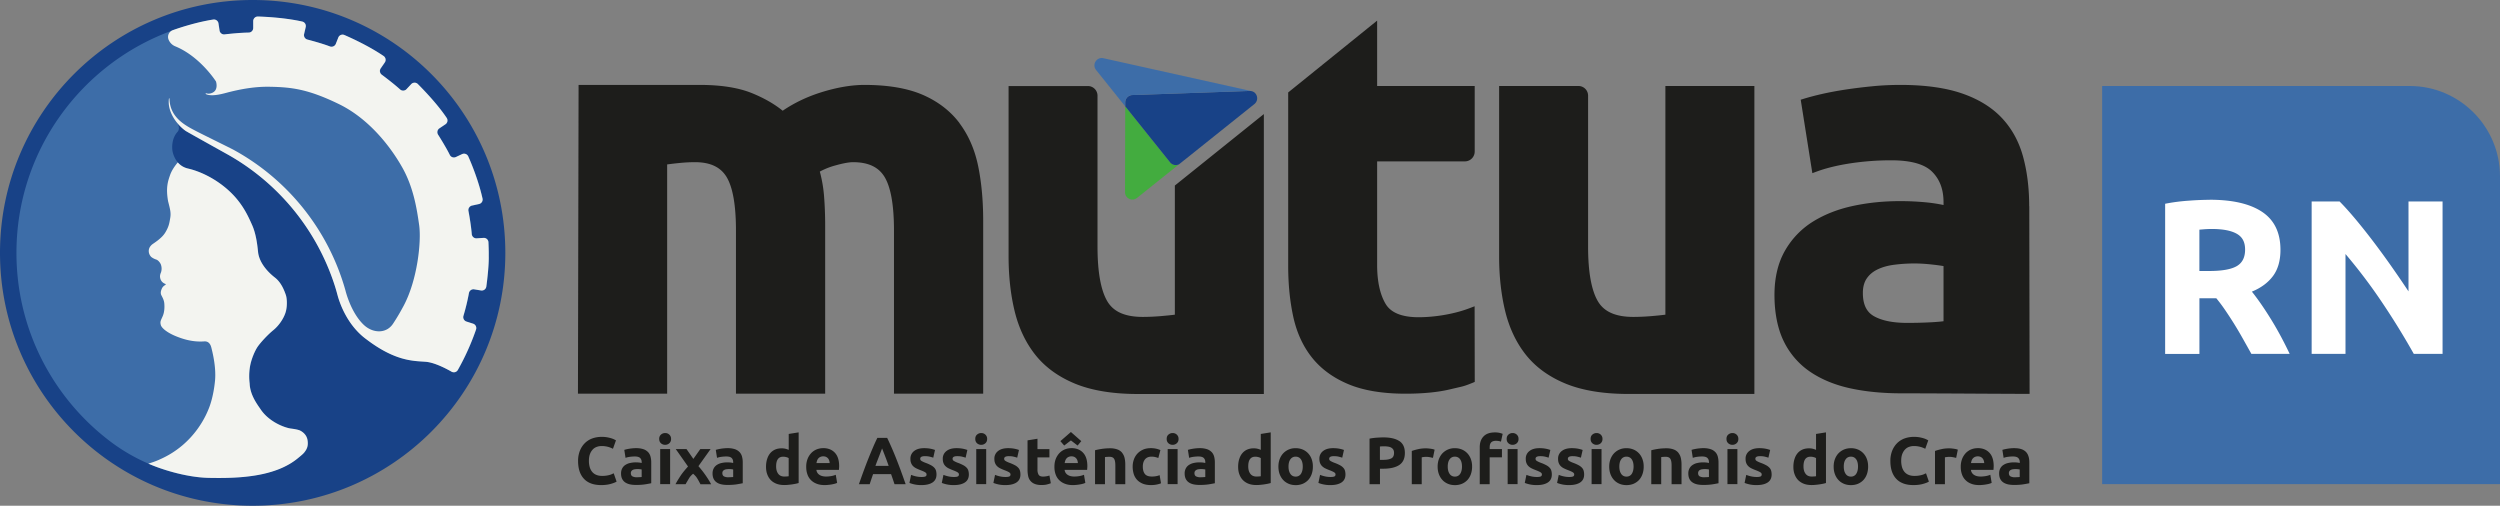
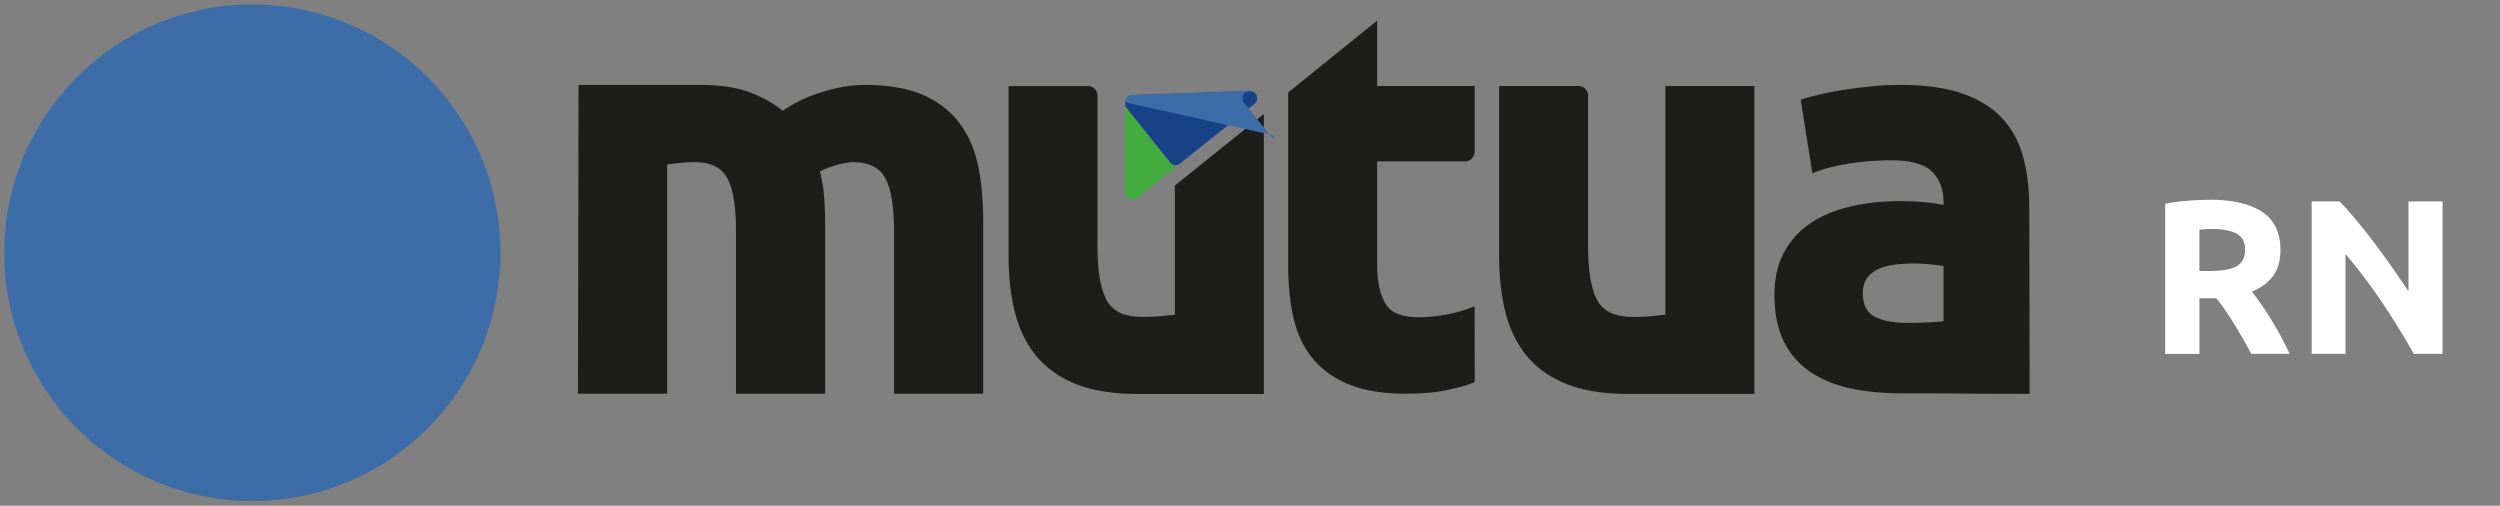
<svg xmlns="http://www.w3.org/2000/svg" width="262" height="53" fill="none">
  <rect width="100%" height="100%" fill="#808080" stroke="none" />
  <g clip-path="url(#a)">
    <path d="M100.56 12.906c-.956-1.273-2.256-2.272-3.862-2.97-1.592-.688-3.64-1.037-6.094-1.037-1.371 0-2.888.26-4.508.764-1.512.471-2.877 1.127-4.07 1.942-.87-.707-1.949-1.325-3.22-1.843-1.4-.57-3.236-.863-5.455-.863H60.635l-.066 32.36h9.349V17.232c.424-.057.857-.108 1.295-.15a16.088 16.088 0 0 1 1.62-.086c1.583 0 2.661.5 3.297 1.527.664 1.08.999 2.975.999 5.638v17.096h9.349V23.705c0-1.113-.038-2.173-.118-3.158a14.086 14.086 0 0 0-.443-2.564 7.59 7.59 0 0 1 1.668-.656c.781-.217 1.389-.33 1.813-.33 1.582 0 2.66.5 3.292 1.527.664 1.08.999 2.975.999 5.638v17.096h9.349V23.13c0-2.084-.175-4.002-.523-5.704-.353-1.734-1.013-3.252-1.964-4.52h.009ZM123.13 32.977c-.434.056-.923.103-1.46.15-.674.057-1.314.085-1.908.085-1.846 0-3.061-.532-3.711-1.63-.683-1.15-1.032-3.083-1.032-5.742V10.026a1.01 1.01 0 0 0-1.007-1.009h-8.313v17.85c0 2.084.216 4.021.64 5.76.433 1.768 1.168 3.314 2.19 4.592 1.032 1.287 2.44 2.3 4.192 3.012 1.733.702 3.933 1.06 6.523 1.06h13.207V11.954l-9.326 7.49v13.528l.005.005ZM174.543 32.977a36.11 36.11 0 0 1-1.46.15c-.674.057-1.315.085-1.908.085-1.846 0-3.061-.532-3.711-1.63-.683-1.15-1.032-3.083-1.032-5.742V10.021a1.01 1.01 0 0 0-1.008-1.009h-8.317v17.851c0 2.083.216 4.02.64 5.76.434 1.768 1.168 3.314 2.19 4.591 1.032 1.287 2.44 2.3 4.192 3.012 1.733.702 3.933 1.06 6.523 1.06h13.207V9.013h-9.326v23.96l.01.005ZM212.659 21.602c0-1.894-.216-3.643-.645-5.199-.433-1.583-1.187-2.95-2.237-4.058-1.05-1.112-2.463-1.975-4.192-2.564-1.709-.585-3.871-.882-6.419-.882-.994 0-1.997.047-2.982.146-.97.095-1.912.213-2.793.345-.885.136-1.714.292-2.458.461-.744.17-1.375.34-1.884.495l-.334.104 1.219 7.698.462-.17c.998-.368 2.204-.66 3.575-.868a28.631 28.631 0 0 1 4.229-.31c2.049 0 3.49.4 4.286 1.197.806.806 1.196 1.852 1.196 3.205v.283a17.21 17.21 0 0 0-1.639-.26 28.103 28.103 0 0 0-2.986-.146c-1.657 0-3.282.165-4.827.495-1.564.33-2.972.877-4.187 1.622a8.582 8.582 0 0 0-2.967 3.059c-.74 1.277-1.112 2.847-1.112 4.666 0 1.82.32 3.503.956 4.808a8.166 8.166 0 0 0 2.765 3.22c1.182.806 2.604 1.395 4.229 1.748 1.602.35 3.41.524 5.374.524 1.837 0 5.61.019 8.638.037 2.063.01 3.796.02 4.371.02h.405l-.033-19.68-.01.005Zm-8.981 12.063c-.391.052-.876.09-1.446.117-.749.038-1.55.057-2.379.057-1.483 0-2.656-.24-3.485-.716-.768-.443-1.14-1.235-1.14-2.423 0-.604.132-1.103.391-1.494.269-.401.627-.712 1.102-.948.49-.245 1.074-.415 1.734-.504a16.286 16.286 0 0 1 2.204-.142c.551 0 1.173.038 1.841.114.481.051.881.108 1.182.16v5.779h-.004ZM153.998 32.303c-.767.292-1.639.527-2.581.692-.942.165-1.87.25-2.755.25-1.743 0-2.901-.471-3.452-1.4-.589-.999-.886-2.37-.886-4.082v-10.85h9.194c.57 0 1.031-.462 1.031-1.033V9.012h-10.225V2.16l-9.321 7.528v18.19c0 1.965.189 3.784.551 5.406.373 1.654 1.046 3.087 1.993 4.252.951 1.173 2.237 2.097 3.815 2.748 1.563.645 3.556.975 5.925.975 1.851 0 3.438-.155 4.719-.466.334-.08.575-.132.768-.18.541-.122.744-.164 1.53-.485l.25-.104-.014-7.928-.546.208h.004Z" fill="#1D1D1B" />
    <path d="M131.434 9.673s-.01-.005-.015-.01c0 0 .01.005.015.01ZM131.344 9.62s-.028-.014-.043-.018c.015.004.029.014.043.019ZM131.241 9.573l-.048-.014c.019 0 .033.01.048.014ZM131.631 10.723l.024-.037-.024.037ZM131.688 10.62s.014-.028.019-.043c-.005.014-.01.029-.019.043ZM131.56 10.818l.015-.02-.015.02ZM131.73 10.511s.005-.028.009-.037a.085.085 0 0 1-.009.037ZM122.626 17.012l-4.701-5.869-.023 8.998a.771.771 0 0 0 1.253.604l4.408-3.526a.77.77 0 0 1-.937-.207Z" fill="#43AC3F" />
    <path d="M131.433 9.672s-.009-.004-.014-.01c-.023-.018-.052-.032-.075-.046-.014-.005-.028-.014-.043-.02a.254.254 0 0 0-.066-.023l-.047-.014a.9.9 0 0 0-.23-.028l-12.288.429a.77.77 0 0 0-.745.768v.415l4.701 5.869a.766.766 0 0 0 .937.207l7.899-6.316a.636.636 0 0 0 .094-.09c.004-.005.009-.014.014-.019a.41.41 0 0 0 .056-.075l.024-.038a.514.514 0 0 0 .033-.066c.005-.014.014-.028.019-.042l.023-.066c0-.014.005-.029.01-.043l.014-.08v-.028a.792.792 0 0 0-.32-.693l.004.01Z" fill="#184287" />
-     <path d="M117.925 10.728a.77.77 0 0 1 .745-.768l12.288-.429c.084 0 .16.01.23.028-.014 0-.023-.01-.037-.01L115.636 6.1c-.711-.16-1.224.67-.767 1.235l3.052 3.809v-.415h.004Z" fill="#3D6DA8" />
-     <path d="M64.125 49.691a2.06 2.06 0 0 1-.26.09 2.913 2.913 0 0 1-.758.094c-.25 0-.466-.042-.645-.123a1.09 1.09 0 0 1-.429-.334 1.41 1.41 0 0 1-.24-.5 2.408 2.408 0 0 1-.075-.627c0-.278.038-.518.113-.712.075-.198.174-.353.297-.48.122-.128.264-.213.424-.27.16-.056.325-.084.494-.084a2.518 2.518 0 0 1 1.192.288l.315-.882a2.424 2.424 0 0 0-.183-.099 1.927 1.927 0 0 0-.316-.122 3.773 3.773 0 0 0-.438-.104 3.387 3.387 0 0 0-.56-.043c-.354 0-.683.057-.985.165a2.17 2.17 0 0 0-.782.495c-.216.217-.39.481-.518.797a2.857 2.857 0 0 0-.188 1.075c0 .806.207 1.428.617 1.866.414.439 1.012.656 1.799.656.367 0 .692-.038.97-.114.278-.075.495-.155.65-.25l-.301-.871c-.061.028-.127.056-.203.089h.01ZM67.907 47.372a1.174 1.174 0 0 0-.495-.302 2.377 2.377 0 0 0-.768-.103c-.122 0-.24.004-.358.018a3.71 3.71 0 0 0-.339.043 8.615 8.615 0 0 0-.296.056c-.09.024-.165.043-.226.062l.132.839c.122-.047.273-.085.447-.109.17-.023.349-.037.523-.037.263 0 .452.051.56.16.108.108.16.25.16.424v.1a1.92 1.92 0 0 0-.254-.048 3.929 3.929 0 0 0-.358-.019 2.63 2.63 0 0 0-.58.061 1.445 1.445 0 0 0-.494.194.966.966 0 0 0-.344.358c-.084.15-.132.33-.132.547 0 .216.038.414.114.565a.947.947 0 0 0 .32.373c.141.094.306.165.5.207.192.042.409.061.644.061.377 0 .697-.023.966-.066.268-.042.47-.084.621-.113v-2.168c0-.226-.023-.434-.075-.622a1.115 1.115 0 0 0-.259-.476l-.01-.005Zm-.66 2.616c-.056.01-.132.019-.226.019-.094.005-.193.01-.292.01a.935.935 0 0 1-.452-.095c-.108-.066-.165-.174-.165-.34 0-.084.02-.15.057-.207a.39.39 0 0 1 .155-.132.668.668 0 0 1 .226-.066 2.086 2.086 0 0 1 .697.024v.792-.005ZM70.229 47.06h-1.041v3.677h1.04v-3.676ZM69.706 45.383c-.17 0-.311.056-.438.165a.573.573 0 0 0-.184.452c0 .194.061.34.184.453a.64.64 0 0 0 .438.165.65.65 0 0 0 .438-.165.573.573 0 0 0 .184-.453.58.58 0 0 0-.184-.452.619.619 0 0 0-.438-.165ZM73.196 48.852l1.276-1.791h-1.078l-.73 1.032-.72-1.032h-1.127c.208.292.415.589.627.89.212.298.433.614.66.939-.128.141-.26.292-.392.452-.132.16-.259.325-.372.495-.113.17-.216.335-.315.495a7.54 7.54 0 0 0-.231.41h1.06c.051-.094.103-.193.17-.297.06-.108.126-.217.192-.325a1.48 1.48 0 0 1 .208-.273 2.07 2.07 0 0 1 .216-.198c.076.066.15.136.226.216.076.08.15.18.217.293.07.113.132.221.188.33.057.103.104.193.142.264h1.116a9.227 9.227 0 0 0-.546-.887 10.235 10.235 0 0 0-.782-1.004l-.005-.009ZM77.496 47.372a1.175 1.175 0 0 0-.495-.302 2.377 2.377 0 0 0-.767-.103c-.123 0-.24.004-.358.018a3.71 3.71 0 0 0-.34.043 8.615 8.615 0 0 0-.296.056c-.09.024-.165.043-.226.062l.132.839c.122-.047.273-.085.447-.109.174-.023.349-.037.523-.037.264 0 .452.051.56.16.109.108.16.25.16.424v.1a1.92 1.92 0 0 0-.254-.048 3.93 3.93 0 0 0-.358-.019c-.198 0-.39.019-.579.061a1.445 1.445 0 0 0-.495.194.966.966 0 0 0-.343.358c-.085.15-.132.33-.132.547 0 .216.038.414.113.565a.947.947 0 0 0 .32.373c.137.094.306.165.5.207.192.042.41.061.645.061.376 0 .697-.023.965-.066.264-.042.471-.084.622-.113v-2.168c0-.226-.024-.434-.076-.622a1.115 1.115 0 0 0-.259-.476l-.009-.005Zm-.66 2.616c-.056.01-.131.019-.225.019-.095.005-.194.01-.293.01a.935.935 0 0 1-.452-.095c-.108-.066-.164-.174-.164-.34 0-.084.018-.15.056-.207a.39.39 0 0 1 .156-.132.668.668 0 0 1 .226-.066 2.086 2.086 0 0 1 .697.024v.792-.005ZM82.653 47.146a2.12 2.12 0 0 0-.344-.118 1.619 1.619 0 0 0-.386-.043c-.259 0-.494.043-.697.132-.202.09-.372.217-.513.387-.141.17-.245.372-.32.613-.076.24-.114.509-.114.806 0 .297.043.56.132.792.085.235.212.438.373.603.164.165.362.292.602.382.236.09.509.132.81.132.128 0 .26-.005.396-.02.137-.013.273-.027.405-.046.132-.02.26-.043.382-.066.122-.024.226-.052.32-.08v-5.308l-1.041.165v1.664l-.005.005Zm0 2.762c-.052.01-.117.019-.198.023-.08.005-.164.01-.258.01-.283 0-.5-.1-.641-.292-.146-.194-.217-.453-.217-.778 0-.67.245-1.009.74-1.009.108 0 .212.014.32.043a.914.914 0 0 1 .254.103v1.9ZM86.256 46.967c-.226 0-.442.042-.654.122-.212.085-.4.208-.566.373a1.884 1.884 0 0 0-.395.612 2.27 2.27 0 0 0-.15.858c0 .269.037.523.117.754.075.231.193.434.358.604.16.17.363.306.607.4.245.1.533.147.862.147.132 0 .26-.01.391-.024.132-.014.255-.028.368-.052a2.52 2.52 0 0 0 .31-.07c.095-.029.17-.057.227-.086l-.142-.848a2.289 2.289 0 0 1-.452.132 3.179 3.179 0 0 1-.56.052c-.297 0-.537-.061-.716-.189a.692.692 0 0 1-.302-.509h2.36c.005-.056.01-.118.014-.193.005-.07.01-.137.01-.198 0-.622-.151-1.089-.453-1.41-.301-.32-.716-.48-1.238-.48l.004.005Zm-.692 1.565c.014-.09.038-.175.066-.264a.682.682 0 0 1 .132-.227.59.59 0 0 1 .212-.155.73.73 0 0 1 .301-.062c.118 0 .221.024.306.062.08.042.151.099.203.16a.672.672 0 0 1 .118.221c.028.085.042.17.047.26h-1.376l-.009.005ZM93.915 48.041a33.633 33.633 0 0 0-.938-2.15h-1.031c-.165.336-.32.68-.471 1.033a48.44 48.44 0 0 0-.942 2.371c-.165.443-.335.924-.518 1.447h1.13c.052-.165.109-.34.17-.518.06-.18.122-.354.183-.533h1.889l.184.533.174.518h1.168c-.184-.523-.358-1.004-.518-1.447a73.204 73.204 0 0 0-.48-1.254Zm-2.172.783c.076-.208.151-.41.226-.599.076-.193.142-.368.203-.523l.16-.42c.047-.122.085-.216.108-.287l.113.283c.047.122.104.259.165.42.061.155.127.334.198.522l.217.604h-1.39ZM97.913 49.017a1.278 1.278 0 0 0-.353-.264 4.152 4.152 0 0 0-.565-.25 2.899 2.899 0 0 1-.278-.118c-.07-.037-.127-.066-.17-.099a.225.225 0 0 1-.084-.094.285.285 0 0 1-.024-.113c0-.184.165-.273.49-.273.179 0 .334.014.48.047.142.033.273.07.396.113l.184-.81a3.183 3.183 0 0 0-.49-.133 3.574 3.574 0 0 0-.645-.056c-.448 0-.801.099-1.055.301a.983.983 0 0 0-.387.816c0 .179.024.33.076.452a.915.915 0 0 0 .216.325c.095.09.208.17.34.231.131.066.282.128.442.189.207.08.368.15.466.212.104.066.151.137.151.222 0 .108-.037.179-.118.216-.08.038-.212.057-.405.057-.193 0-.367-.019-.55-.057a3.162 3.162 0 0 1-.547-.165l-.174.844a3.297 3.297 0 0 0 1.267.226c.499 0 .885-.094 1.158-.278.273-.184.41-.462.41-.825 0-.15-.019-.287-.052-.405a.743.743 0 0 0-.183-.316l.004.005ZM101.304 49.017a1.26 1.26 0 0 0-.353-.264 4.171 4.171 0 0 0-.565-.25 2.872 2.872 0 0 1-.278-.118c-.071-.037-.127-.066-.17-.099a.225.225 0 0 1-.084-.094.285.285 0 0 1-.024-.113c0-.184.165-.273.49-.273.179 0 .334.014.48.047.142.033.274.07.396.113l.184-.81a3.213 3.213 0 0 0-.49-.133 3.57 3.57 0 0 0-.645-.056c-.448 0-.801.099-1.055.301a.983.983 0 0 0-.387.816c0 .179.024.33.076.452a.915.915 0 0 0 .216.325c.095.09.208.17.34.231.131.066.282.128.442.189.208.08.368.15.467.212.103.066.15.137.15.222 0 .108-.037.179-.117.216-.081.038-.212.057-.405.057-.194 0-.368-.019-.552-.057a3.162 3.162 0 0 1-.546-.165l-.174.844a3.297 3.297 0 0 0 1.267.226c.499 0 .885-.094 1.158-.278.274-.184.41-.462.41-.825 0-.15-.019-.287-.052-.405a.747.747 0 0 0-.183-.316l.004.005ZM102.83 45.383a.65.65 0 0 0-.438.165c-.127.108-.183.259-.183.452 0 .194.061.34.183.453a.643.643 0 0 0 .438.165c.17 0 .311-.057.438-.165.123-.109.184-.26.184-.453a.578.578 0 0 0-.184-.452.617.617 0 0 0-.438-.165ZM103.353 47.06h-1.041v3.677h1.041v-3.676ZM106.711 49.017a1.275 1.275 0 0 0-.353-.264 4.171 4.171 0 0 0-.565-.25 2.872 2.872 0 0 1-.278-.118c-.071-.037-.127-.066-.17-.099a.224.224 0 0 1-.084-.094.27.27 0 0 1-.024-.113c0-.184.165-.273.49-.273.179 0 .334.014.48.047.142.033.273.07.396.113l.184-.81a3.213 3.213 0 0 0-.49-.133 3.57 3.57 0 0 0-.645-.056c-.448 0-.801.099-1.055.301a.982.982 0 0 0-.387.816c0 .179.024.33.076.452a.906.906 0 0 0 .216.325c.095.09.208.17.339.231.132.066.283.128.443.189.207.08.368.15.466.212.104.066.151.137.151.222 0 .108-.038.179-.118.216-.08.038-.212.057-.405.057-.193 0-.367-.019-.551-.057a3.17 3.17 0 0 1-.546-.165l-.174.844a3.296 3.296 0 0 0 1.267.226c.499 0 .885-.094 1.158-.278.273-.184.41-.462.41-.825 0-.15-.019-.287-.052-.405a.747.747 0 0 0-.183-.316l.004.005ZM109.655 49.913a1.777 1.777 0 0 1-.344.033c-.231 0-.386-.066-.466-.198a1.042 1.042 0 0 1-.118-.524v-1.291h1.253v-.867h-1.253V45.98l-1.041.17v3.092c0 .24.024.453.066.65a1.095 1.095 0 0 0 .683.82c.184.076.419.119.707.119.226 0 .414-.02.565-.057.155-.038.292-.08.419-.132l-.146-.81a1.632 1.632 0 0 1-.325.084v-.004ZM112.231 46.156l.702.537.386-.462-1.088-.957-1.102.957.4.462.702-.537ZM112.269 46.967c-.226 0-.443.042-.655.122-.212.085-.4.208-.565.373a1.89 1.89 0 0 0-.396.612c-.099.245-.15.528-.15.858 0 .269.037.523.117.754.076.231.194.434.358.604.161.17.363.306.608.4.245.1.532.147.862.147.132 0 .259-.01.391-.024s.254-.028.367-.052c.113-.019.217-.042.311-.07a1.43 1.43 0 0 0 .226-.086l-.141-.848a2.306 2.306 0 0 1-.452.132 3.182 3.182 0 0 1-.561.052c-.297 0-.537-.061-.716-.189a.69.69 0 0 1-.301-.509h2.359a8.51 8.51 0 0 0 .015-.193c.004-.07.009-.137.009-.198 0-.622-.151-1.089-.452-1.41-.302-.32-.716-.48-1.239-.48l.005.005Zm-.692 1.565c.014-.09.037-.175.065-.264a.703.703 0 0 1 .132-.227.601.601 0 0 1 .212-.155.733.733 0 0 1 .302-.062c.117 0 .221.024.306.062a.68.68 0 0 1 .202.16.658.658 0 0 1 .118.221c.028.085.043.17.047.26h-1.375l-.009.005ZM117.6 47.447a1.152 1.152 0 0 0-.494-.344 2.163 2.163 0 0 0-.777-.122c-.311 0-.603.023-.881.066-.278.042-.509.09-.688.141v3.554h1.041v-2.837c.066-.01.137-.02.222-.024.084-.005.164-.01.24-.01.24 0 .405.071.494.213.09.141.132.377.132.711v1.952h1.041v-2.079c0-.25-.028-.48-.075-.683a1.38 1.38 0 0 0-.259-.533l.004-.005ZM121.128 49.908a2.515 2.515 0 0 1-.405.033c-.353 0-.603-.09-.744-.274-.141-.183-.212-.438-.212-.768 0-.311.075-.566.226-.754.151-.189.382-.288.688-.288.146 0 .273.015.391.043.117.028.221.061.32.099l.217-.83a2.438 2.438 0 0 0-1.013-.202c-.297 0-.565.051-.796.15-.231.104-.429.24-.594.415a1.786 1.786 0 0 0-.372.613 2.225 2.225 0 0 0-.131.754c0 .269.037.528.108.764.07.235.188.438.344.613.155.17.353.306.598.41.24.099.532.15.866.15.217 0 .42-.018.603-.056.184-.038.335-.08.452-.132l-.146-.853c-.122.052-.254.09-.4.113ZM123.412 47.06h-1.04v3.677h1.04v-3.676ZM122.89 45.383a.648.648 0 0 0-.438.165c-.128.108-.184.259-.184.452 0 .194.061.34.184.453a.64.64 0 0 0 .438.165c.169 0 .31-.057.438-.165a.574.574 0 0 0 .183-.453.58.58 0 0 0-.183-.452.62.62 0 0 0-.438-.165ZM126.973 47.372a1.17 1.17 0 0 0-.494-.302 2.382 2.382 0 0 0-.768-.103c-.123 0-.24.004-.358.018-.118.01-.231.024-.339.043a8.55 8.55 0 0 0-.297.056c-.089.024-.165.043-.226.062l.132.839c.122-.047.273-.085.447-.109.17-.023.349-.037.523-.037.264 0 .452.051.561.16.108.108.16.25.16.424v.1a1.924 1.924 0 0 0-.255-.048 3.915 3.915 0 0 0-.358-.019c-.197 0-.391.019-.579.061a1.444 1.444 0 0 0-.494.194.968.968 0 0 0-.344.358 1.09 1.09 0 0 0-.132.547c0 .216.038.414.113.565a.948.948 0 0 0 .32.373c.141.094.306.165.499.207.194.042.41.061.646.061.376 0 .697-.023.965-.066.269-.042.471-.084.622-.113v-2.168c0-.226-.024-.434-.075-.622a1.114 1.114 0 0 0-.26-.476l-.009-.005Zm-.659 2.616c-.057.01-.132.019-.226.019-.095.005-.194.01-.292.01a.936.936 0 0 1-.453-.095c-.108-.066-.164-.174-.164-.34 0-.084.018-.15.056-.207a.393.393 0 0 1 .156-.132.66.66 0 0 1 .226-.066 2.076 2.076 0 0 1 .508-.005c.085.01.146.02.189.029v.792-.005ZM132.13 47.146a2.09 2.09 0 0 0-.343-.118 1.622 1.622 0 0 0-.387-.043 1.72 1.72 0 0 0-.697.132c-.202.09-.372.217-.513.387-.141.17-.245.372-.32.613-.076.24-.113.509-.113.806 0 .297.042.56.131.792.085.235.212.438.373.603.164.165.362.292.598.382.235.09.508.132.81.132.127 0 .259-.005.395-.02.137-.013.274-.027.405-.046.132-.02.26-.043.382-.066.122-.024.226-.052.32-.08v-5.308l-1.041.165V47.146Zm0 2.762c-.051.01-.117.019-.197.023-.081.005-.165.01-.259.01-.283 0-.5-.1-.641-.292-.146-.194-.217-.453-.217-.778 0-.67.245-1.009.74-1.009.108 0 .212.014.32.043a.908.908 0 0 1 .254.103v1.9ZM137.085 47.5a1.656 1.656 0 0 0-.57-.392 1.845 1.845 0 0 0-.73-.137 1.745 1.745 0 0 0-1.295.528c-.16.17-.287.373-.377.608-.089.236-.136.5-.136.787 0 .288.042.557.131.797.09.24.212.443.373.613.155.17.348.301.569.396.222.094.467.141.735.141a1.9 1.9 0 0 0 .744-.141c.222-.095.41-.227.57-.396.156-.17.278-.377.363-.613a2.37 2.37 0 0 0 .127-.797 2.18 2.18 0 0 0-.132-.787 1.755 1.755 0 0 0-.372-.608Zm-.749 2.163a.624.624 0 0 1-.551.283.63.63 0 0 1-.551-.283c-.132-.189-.198-.443-.198-.769 0-.325.066-.575.198-.758a.643.643 0 0 1 .551-.279c.236 0 .419.095.551.279.127.183.193.438.193.758 0 .321-.066.575-.193.769ZM140.773 49.017a1.29 1.29 0 0 0-.353-.264 4.134 4.134 0 0 0-.566-.25 2.842 2.842 0 0 1-.277-.118c-.071-.037-.128-.066-.17-.099a.227.227 0 0 1-.085-.094.287.287 0 0 1-.023-.113c0-.184.165-.273.49-.273.179 0 .334.014.48.047.141.033.273.07.396.113l.183-.81a3.149 3.149 0 0 0-.49-.133 3.57 3.57 0 0 0-.645-.056c-.447 0-.801.099-1.055.301a.983.983 0 0 0-.386.816c0 .179.024.33.075.452a.921.921 0 0 0 .217.325c.094.09.207.17.339.231.132.066.283.128.443.189.207.08.367.15.466.212.104.066.151.137.151.222 0 .108-.038.179-.118.216-.08.038-.212.057-.405.057-.193 0-.367-.019-.551-.057a3.17 3.17 0 0 1-.546-.165l-.175.844a3.301 3.301 0 0 0 1.267.226c.5 0 .886-.094 1.159-.278.273-.184.41-.462.41-.825 0-.15-.019-.287-.052-.405a.74.74 0 0 0-.184-.316l.005.005ZM146.646 46.222c-.386-.255-.942-.382-1.662-.382-.203 0-.434.01-.702.028a6.064 6.064 0 0 0-.754.1v4.774h1.093v-1.621h.344c.725 0 1.286-.132 1.676-.387.391-.26.589-.679.589-1.263 0-.585-.193-.995-.579-1.25h-.005Zm-.834 1.814c-.193.104-.475.156-.852.156h-.344v-1.4c.057 0 .123-.01.198-.014.075 0 .155-.005.231-.005.16 0 .301.01.433.033.132.02.24.057.334.113a.6.6 0 0 1 .212.213c.048.09.071.198.071.334 0 .278-.094.472-.287.575l.004-.005ZM149.905 47.023l-.24-.028c-.08-.005-.146-.01-.202-.01-.311 0-.594.029-.848.09a5.805 5.805 0 0 0-.66.184v3.483h1.041v-2.81a1.1 1.1 0 0 1 .208-.037c.089-.01.169-.019.235-.019.146 0 .278.014.405.038s.236.052.33.07l.174-.857a1.3 1.3 0 0 0-.202-.062c-.081-.018-.156-.028-.236-.042h-.005ZM153.772 47.5a1.656 1.656 0 0 0-.57-.392 1.845 1.845 0 0 0-.73-.137 1.745 1.745 0 0 0-1.295.528c-.16.17-.287.373-.377.608-.089.236-.136.5-.136.787 0 .288.042.557.132.797.089.24.212.443.372.613.155.17.348.301.57.396.221.094.466.141.734.141a1.9 1.9 0 0 0 .744-.141c.222-.095.41-.227.57-.396.156-.17.278-.377.363-.613a2.37 2.37 0 0 0 .127-.797 2.18 2.18 0 0 0-.132-.787 1.755 1.755 0 0 0-.372-.608Zm-.749 2.163a.624.624 0 0 1-.551.283.63.63 0 0 1-.551-.283c-.132-.189-.198-.443-.198-.769 0-.325.066-.575.198-.758a.643.643 0 0 1 .551-.279c.236 0 .419.095.551.279.127.183.193.438.193.758 0 .321-.066.575-.193.769ZM156.146 46.608a.595.595 0 0 1 .104-.216.458.458 0 0 1 .202-.142.8.8 0 0 1 .32-.052c.095 0 .184.005.278.02.09.013.174.037.25.07l.179-.82a2.007 2.007 0 0 0-.81-.15c-.528-.001-.923.136-1.192.418-.268.278-.4.656-.4 1.132v3.874h1.041v-2.81h1.285v-.867h-1.285v-.179c0-.099.009-.188.028-.273v-.005ZM158.52 45.383a.639.639 0 0 0-.438.165c-.123.108-.184.259-.184.452 0 .194.061.34.184.453a.64.64 0 0 0 .438.165.65.65 0 0 0 .438-.165.574.574 0 0 0 .183-.453.58.58 0 0 0-.183-.452.62.62 0 0 0-.438-.165ZM159.042 47.06h-1.04v3.677h1.04v-3.676ZM162.401 49.017a1.281 1.281 0 0 0-.354-.264 4.116 4.116 0 0 0-.565-.25 2.984 2.984 0 0 1-.278-.118c-.07-.037-.127-.066-.169-.099a.22.22 0 0 1-.085-.094.287.287 0 0 1-.024-.113c0-.184.165-.273.49-.273.179 0 .335.014.481.047.141.033.273.07.395.113l.184-.81a3.213 3.213 0 0 0-.49-.133 3.57 3.57 0 0 0-.645-.056c-.448 0-.801.099-1.055.301a.983.983 0 0 0-.386.816c0 .179.023.33.075.452a.908.908 0 0 0 .217.325c.094.09.207.17.339.231.132.066.282.128.442.189.208.08.368.15.467.212.103.066.15.137.15.222 0 .108-.037.179-.117.216-.08.038-.212.057-.405.057-.193 0-.368-.019-.551-.057a3.153 3.153 0 0 1-.547-.165l-.174.844a3.301 3.301 0 0 0 1.267.226c.499 0 .885-.094 1.159-.278.273-.184.409-.462.409-.825 0-.15-.018-.287-.051-.405a.75.75 0 0 0-.184-.316l.005.005ZM165.787 49.017a1.275 1.275 0 0 0-.353-.264 4.171 4.171 0 0 0-.565-.25 2.872 2.872 0 0 1-.278-.118c-.071-.037-.127-.066-.17-.099a.234.234 0 0 1-.085-.094.287.287 0 0 1-.023-.113c0-.184.165-.273.49-.273.179 0 .334.014.48.047.141.033.273.07.396.113l.183-.81a3.163 3.163 0 0 0-.489-.133 3.589 3.589 0 0 0-.646-.056c-.447 0-.8.099-1.055.301a.983.983 0 0 0-.386.816c0 .179.024.33.075.452a.921.921 0 0 0 .217.325c.094.09.207.17.339.231.132.066.283.128.443.189.207.08.367.15.466.212.104.066.151.137.151.222 0 .108-.038.179-.118.216-.08.038-.212.057-.405.057-.193 0-.367-.019-.551-.057a3.17 3.17 0 0 1-.546-.165l-.175.844a3.287 3.287 0 0 0 1.267.226c.5 0 .886-.094 1.159-.278.273-.184.41-.462.41-.825 0-.15-.019-.287-.052-.405a.74.74 0 0 0-.184-.316l.005.005ZM167.318 45.383a.648.648 0 0 0-.438.165c-.127.108-.184.259-.184.452 0 .194.061.34.184.453a.64.64 0 0 0 .438.165.65.65 0 0 0 .438-.165.574.574 0 0 0 .183-.453.58.58 0 0 0-.183-.452.62.62 0 0 0-.438-.165ZM167.84 47.06h-1.04v3.677h1.04v-3.676ZM171.754 47.5a1.656 1.656 0 0 0-.57-.392 1.845 1.845 0 0 0-.73-.137 1.745 1.745 0 0 0-1.295.528c-.16.17-.287.373-.377.608-.089.236-.136.5-.136.787 0 .288.042.557.132.797.089.24.212.443.372.613.155.17.348.301.57.396.221.094.466.141.734.141.269 0 .523-.047.745-.141.221-.095.409-.227.57-.396.155-.17.277-.377.362-.613a2.37 2.37 0 0 0 .127-.797 2.18 2.18 0 0 0-.132-.787 1.74 1.74 0 0 0-.372-.608Zm-.748 2.163a.626.626 0 0 1-.552.283.63.63 0 0 1-.551-.283c-.131-.189-.197-.443-.197-.769 0-.325.066-.575.197-.758a.643.643 0 0 1 .551-.279c.236 0 .42.095.552.279.127.183.193.438.193.758 0 .321-.066.575-.193.769ZM175.894 47.447a1.152 1.152 0 0 0-.494-.344 2.163 2.163 0 0 0-.777-.122c-.311 0-.603.023-.881.066-.278.042-.509.09-.688.141v3.554h1.041v-2.837c.066-.01.137-.02.222-.024.084-.005.164-.01.24-.01.24 0 .405.071.494.213.09.141.132.377.132.711v1.952h1.041v-2.079c0-.25-.028-.48-.075-.683a1.38 1.38 0 0 0-.259-.533l.004-.005ZM179.757 47.372a1.181 1.181 0 0 0-.495-.302 2.382 2.382 0 0 0-.768-.103 3 3 0 0 0-.358.018c-.117.01-.23.024-.339.043a9.026 9.026 0 0 0-.297.056c-.089.024-.164.043-.226.062l.132.839c.123-.047.273-.085.448-.109.174-.023.348-.037.523-.037.263 0 .452.051.56.16.108.108.16.25.16.424v.1a1.936 1.936 0 0 0-.254-.048 3.935 3.935 0 0 0-.358-.019c-.198 0-.391.019-.579.061a1.44 1.44 0 0 0-.495.194.968.968 0 0 0-.344.358 1.09 1.09 0 0 0-.132.547c0 .216.038.414.113.565a.95.95 0 0 0 .321.373c.141.094.306.165.499.207.193.042.41.061.645.061.377 0 .697-.023.966-.066.268-.042.471-.084.621-.113v-2.168a2.34 2.34 0 0 0-.075-.622 1.123 1.123 0 0 0-.259-.476l-.009-.005Zm-.66 2.616c-.056.01-.132.019-.226.019-.094.005-.193.01-.292.01a.935.935 0 0 1-.452-.095c-.108-.066-.165-.174-.165-.34a.357.357 0 0 1 .212-.339.667.667 0 0 1 .226-.066 2.09 2.09 0 0 1 .697.024v.792-.005ZM182.078 47.06h-1.041v3.677h1.041v-3.676ZM181.556 45.383a.648.648 0 0 0-.438.165c-.128.108-.184.259-.184.452 0 .194.061.34.184.453a.64.64 0 0 0 .438.165c.169 0 .31-.057.438-.165a.574.574 0 0 0 .183-.453.58.58 0 0 0-.183-.452.62.62 0 0 0-.438-.165ZM185.437 49.017a1.281 1.281 0 0 0-.354-.264 4.116 4.116 0 0 0-.565-.25 2.984 2.984 0 0 1-.278-.118c-.07-.037-.127-.066-.169-.099a.22.22 0 0 1-.085-.094.287.287 0 0 1-.024-.113c0-.184.165-.273.49-.273.179 0 .335.014.481.047.141.033.273.07.395.113l.184-.81a3.213 3.213 0 0 0-.49-.133 3.57 3.57 0 0 0-.645-.056c-.448 0-.801.099-1.055.301a.983.983 0 0 0-.386.816c0 .179.023.33.075.452a.908.908 0 0 0 .217.325c.094.09.207.17.339.231.132.066.282.128.442.189.208.08.368.15.467.212.103.066.15.137.15.222 0 .108-.037.179-.117.216-.08.038-.212.057-.405.057-.193 0-.368-.019-.551-.057a3.153 3.153 0 0 1-.547-.165l-.174.844a3.301 3.301 0 0 0 1.267.226c.499 0 .885-.094 1.159-.278.273-.184.409-.462.409-.825 0-.15-.018-.287-.051-.405a.75.75 0 0 0-.184-.316l.005.005ZM190.321 47.146a2.131 2.131 0 0 0-.344-.118 1.619 1.619 0 0 0-.386-.043c-.259 0-.495.043-.697.132-.203.09-.372.217-.514.387-.141.17-.245.372-.32.613a2.7 2.7 0 0 0-.113.806c0 .297.042.56.132.792.085.235.212.438.372.603.165.165.363.292.598.382.236.09.509.132.81.132.127 0 .259-.005.396-.02.136-.013.273-.027.405-.046.132-.02.259-.043.381-.066.123-.024.226-.052.321-.08v-5.308l-1.041.165V47.146Zm0 2.762c-.052.01-.118.019-.198.023-.08.005-.165.01-.259.01-.283 0-.499-.1-.641-.292-.146-.194-.216-.453-.216-.778 0-.67.245-1.009.739-1.009.108 0 .212.014.32.043a.916.916 0 0 1 .255.103v1.9ZM195.275 47.5a1.662 1.662 0 0 0-.569-.392 1.852 1.852 0 0 0-.73-.137c-.264 0-.5.047-.721.137a1.766 1.766 0 0 0-.575.391c-.16.17-.287.373-.376.608-.09.236-.137.5-.137.787 0 .288.042.557.132.797.089.24.212.443.372.613.155.17.348.301.57.396.221.094.466.141.735.141.268 0 .522-.047.744-.141.221-.095.409-.227.57-.396a1.8 1.8 0 0 0 .362-.613 2.37 2.37 0 0 0 .127-.797c0-.292-.042-.551-.131-.787a1.757 1.757 0 0 0-.373-.608Zm-.748 2.163a.625.625 0 0 1-.551.283.627.627 0 0 1-.551-.283c-.132-.189-.198-.443-.198-.769 0-.325.066-.575.198-.758a.64.64 0 0 1 .551-.279c.235 0 .419.095.551.279.127.183.193.438.193.758 0 .321-.066.575-.193.769ZM201.653 49.691a2.108 2.108 0 0 1-.26.09 2.906 2.906 0 0 1-.758.094c-.249 0-.466-.042-.645-.123a1.096 1.096 0 0 1-.429-.334 1.417 1.417 0 0 1-.24-.5 2.4 2.4 0 0 1-.075-.627c0-.278.037-.518.113-.712.075-.193.174-.353.297-.48a1.06 1.06 0 0 1 .423-.27c.161-.056.325-.084.495-.084a2.525 2.525 0 0 1 1.192.288l.315-.882a2.465 2.465 0 0 0-.184-.099 1.897 1.897 0 0 0-.315-.122 3.763 3.763 0 0 0-.438-.104 3.392 3.392 0 0 0-.561-.043c-.353 0-.683.057-.984.165a2.179 2.179 0 0 0-.782.495c-.216.217-.391.481-.518.797a2.86 2.86 0 0 0-.188 1.075c0 .806.207 1.428.617 1.866.414.439 1.012.656 1.799.656.367 0 .692-.038.97-.114.278-.075.495-.155.65-.25l-.301-.871-.203.089h.01ZM204.737 47.023l-.24-.028c-.08-.005-.146-.01-.202-.01-.311 0-.594.029-.848.09a5.783 5.783 0 0 0-.659.184v3.483h1.04v-2.81c.048-.013.114-.027.208-.037.089-.01.169-.019.235-.019.146 0 .278.014.405.038s.236.052.33.07l.174-.857a1.3 1.3 0 0 0-.202-.062c-.08-.018-.156-.028-.236-.042h-.005ZM207.253 46.967c-.226 0-.443.042-.655.122-.212.085-.4.208-.565.373a1.89 1.89 0 0 0-.396.612 2.268 2.268 0 0 0-.151.858c0 .269.038.523.118.754.076.231.193.434.358.604.16.17.363.306.608.4.245.1.532.147.862.147.131 0 .259-.01.391-.024a3.87 3.87 0 0 0 .367-.052c.113-.019.217-.042.311-.07.094-.029.169-.057.226-.086l-.141-.848a2.298 2.298 0 0 1-.453.132 3.17 3.17 0 0 1-.56.052c-.297 0-.537-.061-.716-.189a.69.69 0 0 1-.301-.509h2.359c.005-.056.01-.118.014-.193.005-.07.01-.137.01-.198 0-.622-.151-1.089-.452-1.41-.302-.32-.716-.48-1.239-.48l.005.005Zm-.693 1.565a1.82 1.82 0 0 1 .066-.264.686.686 0 0 1 .132-.227.593.593 0 0 1 .212-.155.732.732 0 0 1 .301-.062c.118 0 .222.024.307.062a.632.632 0 0 1 .32.382.99.99 0 0 1 .047.259h-1.375l-.01.005ZM212.589 47.848a1.123 1.123 0 0 0-.259-.476 1.181 1.181 0 0 0-.495-.302c-.202-.07-.461-.103-.767-.103-.123 0-.241.004-.358.018-.118.01-.231.024-.34.043a8.466 8.466 0 0 0-.296.056c-.09.024-.165.043-.226.062l.132.839c.122-.047.273-.085.447-.109.174-.023.349-.037.523-.037.264 0 .452.051.56.16a.57.57 0 0 1 .16.424v.1a1.905 1.905 0 0 0-.254-.048 3.935 3.935 0 0 0-.358-.019c-.198 0-.391.019-.579.061a1.449 1.449 0 0 0-.495.194.968.968 0 0 0-.344.358 1.1 1.1 0 0 0-.131.547c0 .216.037.414.113.565a.94.94 0 0 0 .32.373c.141.094.306.165.499.207.193.042.41.061.645.061.377 0 .697-.023.966-.066.268-.042.471-.084.622-.113v-2.168c0-.226-.024-.434-.076-.622l-.009-.005Zm-.923 2.14c-.057.01-.132.019-.226.019-.095.005-.194.01-.292.01a.936.936 0 0 1-.453-.095c-.108-.066-.164-.174-.164-.34 0-.084.018-.15.056-.207a.393.393 0 0 1 .156-.132.66.66 0 0 1 .226-.066 2.09 2.09 0 0 1 .508-.005c.085.01.146.02.189.029v.792-.005Z" fill="#1D1D1B" />
+     <path d="M117.925 10.728a.77.77 0 0 1 .745-.768l12.288-.429c.084 0 .16.01.23.028-.014 0-.023-.01-.037-.01c-.711-.16-1.224.67-.767 1.235l3.052 3.809v-.415h.004Z" fill="#3D6DA8" />
    <path d="M26.446 52.505c14.358 0 25.998-11.65 25.998-26.02S40.804.468 26.446.468C12.087.467.447 12.116.447 26.486s11.64 26.02 25.999 26.02Z" fill="#3D6DA8" />
-     <path d="M26.479 0C11.855 0 0 11.864 0 26.5S11.855 53 26.479 53c14.624 0 26.479-11.864 26.479-26.5S41.103 0 26.478 0Zm24.75 26.844c.024.9-.15 2.413-.254 3.191a.483.483 0 0 1-.556.41l-.716-.117a.482.482 0 0 0-.55.39c-.147.802-.34 1.594-.575 2.386a.485.485 0 0 0 .315.598l.692.222c.26.08.396.358.311.617a25.587 25.587 0 0 1-1.907 4.238l-.01.014a.459.459 0 0 1-.64.16c-.617-.353-1.809-.966-2.699-1.037-1.258-.099-3.156-.018-6.226-2.356-2.407-1.754-3.052-4.747-3.052-4.747a24.278 24.278 0 0 0-11.704-14.744s-3.754-2.036-4.112-2.305c-.49-.368-.65-.552-.984-.929 0 0 .386.594.047.98-.632.689-.584 1.66-.537 1.976.047.316.362 1.583 1.639 1.876 1.276.292 2.934 1.07 4.323 2.356 1.395 1.287 1.988 2.65 2.407 3.592.42.943.547 2.164.608 2.744.099 1.183 1.06 2.187 1.77 2.733.707.547 1.023 1.48 1.14 1.81.118.33.17 1.042.024 1.67-.146.626-.683 1.503-1.328 2.03-.905.74-1.38 1.354-1.649 1.745-.268.391-.692 1.32-.814 2.178a6.167 6.167 0 0 0-.02 1.668c.038 1.14.717 2.084 1.112 2.654.919 1.414 2.75 2.031 3.231 2.074.48.042.773.141.843.165.07.023.754.302.876 1.027.127.726-.165 1.07-.292 1.25-.127.179-.367.325-.687.584-2.402 2.036-6.24 2.201-9.35 2.14a14.113 14.113 0 0 1-2.293-.255 19.318 19.318 0 0 1-8.228-3.7C5.506 41.598 1.724 34.49 1.724 26.5c0-10.738 6.843-19.887 16.39-23.323.918-.325 2.576-.858 4.248-1.117a.481.481 0 0 1 .552.405l.112.745c.038.26.274.438.533.405.584-.07 1.615-.179 2.52-.193a.479.479 0 0 0 .475-.48V2.22c0-.273.226-.49.5-.48.904.028 2.891.136 4.639.527.263.057.424.32.362.58l-.17.73a.479.479 0 0 0 .35.576c.588.15 1.62.438 2.354.72a.485.485 0 0 0 .622-.272l.259-.66a.48.48 0 0 1 .64-.264c.83.363 2.629 1.192 4.108 2.2.22.152.277.453.127.675l-.429.622a.484.484 0 0 0 .108.66c.476.354 1.305.99 1.922 1.546.193.175.495.16.674-.028l.494-.528a.482.482 0 0 1 .692-.01c.66.66 2.087 2.145 3.024 3.55a.485.485 0 0 1-.132.67l-.63.423a.488.488 0 0 0-.142.66c.33.523.904 1.466 1.23 2.126.117.236.4.335.64.222l.65-.307a.477.477 0 0 1 .645.24c.348.783 1.064 2.508 1.493 4.413a.483.483 0 0 1-.367.58l-.735.16a.484.484 0 0 0-.372.56c.103.571.273 1.575.348 2.433.024.264.25.457.514.443l.72-.047a.48.48 0 0 1 .514.462c.014.386.032.895.032 1.103 0 .113-.009.23 0 .344l-.009-.005Z" fill="#184287" />
-     <path d="M17.78 10.356c0-.052-.076-.057-.08 0a2.767 2.767 0 0 0 0 .655c.198 1.457 1.44 2.531 1.827 2.753.509.292 4.112 2.305 4.112 2.305a24.307 24.307 0 0 1 11.454 13.9c.104.33.198.66.287.995.17.627.933 3.078 3.015 4.596 3.07 2.337 4.969 2.257 6.226 2.356.89.071 2.082.684 2.699 1.037.23.132.527.052.66-.179a25.594 25.594 0 0 0 1.907-4.237.484.484 0 0 0-.311-.618l-.692-.221a.483.483 0 0 1-.316-.599c.236-.792.429-1.584.575-2.385a.482.482 0 0 1 .55-.391l.717.118a.483.483 0 0 0 .555-.41c.109-.773.278-2.287.255-3.192v-.344c0-.207-.014-.712-.033-1.103a.48.48 0 0 0-.514-.462l-.72.047a.483.483 0 0 1-.514-.443c-.07-.857-.24-1.861-.348-2.432a.486.486 0 0 1 .372-.56l.735-.161a.48.48 0 0 0 .367-.58c-.429-1.904-1.145-3.63-1.493-4.412a.484.484 0 0 0-.645-.24l-.65.306a.483.483 0 0 1-.64-.221c-.326-.665-.9-1.603-1.23-2.126a.484.484 0 0 1 .141-.66l.631-.424a.48.48 0 0 0 .132-.67c-.937-1.404-2.364-2.889-3.023-3.549a.482.482 0 0 0-.693.01l-.494.527a.48.48 0 0 1-.674.029c-.617-.557-1.45-1.193-1.922-1.546a.484.484 0 0 1-.108-.66l.429-.622a.485.485 0 0 0-.127-.675c-1.48-1.008-3.278-1.843-4.107-2.2a.48.48 0 0 0-.64.263l-.26.66a.485.485 0 0 1-.622.273c-.734-.282-1.766-.565-2.355-.72a.483.483 0 0 1-.348-.576l.17-.73a.482.482 0 0 0-.363-.58c-1.743-.391-3.73-.5-4.64-.528a.481.481 0 0 0-.499.48v.722c0 .264-.212.48-.475.48-.9.015-1.936.123-2.52.19a.48.48 0 0 1-.532-.406l-.113-.745a.481.481 0 0 0-.551-.405c-1.672.264-3.312.787-4.23 1.112a.753.753 0 0 0-.443 1.004c.132.316.382.566.698.693 2.618 1.075 4.267 3.686 4.267 3.686s.287.858-.358 1.17c-.269.131-.495.122-.665.065-.056-.019-.084.061-.032.085.353.174.97.179 2.039-.109 1.568-.419 3.094-.688 4.649-.66 2.218.043 3.96.213 7.258 1.82 3.296 1.607 5.566 4.709 6.688 6.74 1.12 2.032 1.474 4.233 1.714 5.95.24 1.715-.18 5.736-1.63 8.45-.4.755-.777 1.372-1.111 1.877-.712 1.07-2.115 1.004-3.052.127-1.38-1.296-1.927-3.597-1.927-3.597a24.279 24.279 0 0 0-11.704-14.744c-.259-.146-3.212-1.593-3.829-1.913-1.187-.618-2.863-1.42-2.915-3.456l.019.01ZM18.637 17.026c.245.282.589.527 1.064.636 1.277.292 2.935 1.07 4.324 2.357 1.394 1.287 1.988 2.649 2.407 3.591.419.943.546 2.164.607 2.744.1 1.183 1.06 2.187 1.771 2.734.711.547 1.022 1.48 1.14 1.81.118.33.17 1.041.024 1.668-.146.627-.632 1.462-1.329 2.032-.645.528-1.38 1.353-1.648 1.744s-.692 1.32-.815 2.178a6.168 6.168 0 0 0-.019 1.668c.038 1.141.716 2.084 1.112 2.654.918 1.414 2.619 1.999 3.23 2.074.481.057.773.142.844.165.07.024.753.302.876 1.028.127.726-.165 1.07-.292 1.249-.127.179-.33.353-.65.613-2.402 2.036-6.278 2.173-9.387 2.111-2.534-.052-5.26-1.004-6.354-1.494.311-.09.839-.264 1.24-.457 3.725-1.645 4.935-4.921 5.1-5.322.165-.4.5-1.386.65-2.894.15-1.508-.32-3.215-.377-3.46-.056-.245-.221-.74-.796-.674-1.088.07-2.053-.188-2.948-.556-.895-.368-1.484-.844-1.564-1.183-.08-.34-.014-.415.193-.882.207-.466.207-.985.18-1.338-.024-.354-.18-.627-.307-.877s-.038-.51.061-.73a.803.803 0 0 1 .354-.35c.051-.023.047-.098-.01-.117a.798.798 0 0 1-.523-.585c-.066-.264.01-.457.085-.64a1.247 1.247 0 0 0-.01-.77c-.046-.164-.268-.48-.503-.555a1.65 1.65 0 0 1-.504-.26.87.87 0 0 1-.273-.627c0-.339.183-.532.315-.66.132-.127 1.008-.617 1.404-1.263.395-.646.438-.999.532-1.55.094-.552-.019-.93-.226-1.75-.25-1.437-.014-2.097.212-2.752.226-.66.8-1.31.8-1.31" fill="#F3F4F0" />
-     <path d="M220.308 9.012h32.225c5.223 0 9.467 4.247 9.467 9.475v32.25h-41.696V9.012h.004Z" fill="#3D6DA8" />
    <path d="M231.579 20.933c2.393 0 4.229.424 5.501 1.278 1.272.853 1.912 2.177 1.912 3.973 0 1.122-.259 2.032-.772 2.73-.513.697-1.253 1.248-2.223 1.65.32.4.659.857 1.013 1.37.353.515.701 1.052 1.045 1.613.344.56.678 1.145 1.003 1.753.325.608.622 1.202.9 1.787h-4.013l-.89-1.589a39.35 39.35 0 0 0-1.86-3.002 16.496 16.496 0 0 0-.924-1.235H230.5v5.83h-3.593V21.354c.782-.156 1.592-.26 2.43-.32a31.268 31.268 0 0 1 2.247-.095l-.005-.005Zm.207 3.064c-.259 0-.494.01-.701.024-.208.014-.406.033-.589.047V28.4h1.012c1.352 0 2.318-.17 2.902-.51.584-.339.876-.914.876-1.73 0-.815-.297-1.338-.886-1.668-.593-.33-1.46-.495-2.614-.495ZM252.966 37.087a79.276 79.276 0 0 0-3.339-5.416 55.737 55.737 0 0 0-3.819-5.049v10.46h-3.547v-15.97h2.925c.508.51 1.064 1.132 1.681 1.867a65.192 65.192 0 0 1 1.875 2.361c.636.84 1.271 1.707 1.898 2.602.631.9 1.22 1.763 1.771 2.593v-9.423h3.57v15.97h-3.015v.005Z" fill="#fff" />
  </g>
  <defs>
    <clipPath id="a">
      <path fill="#fff" d="M0 0h262v53H0z" />
    </clipPath>
  </defs>
</svg>